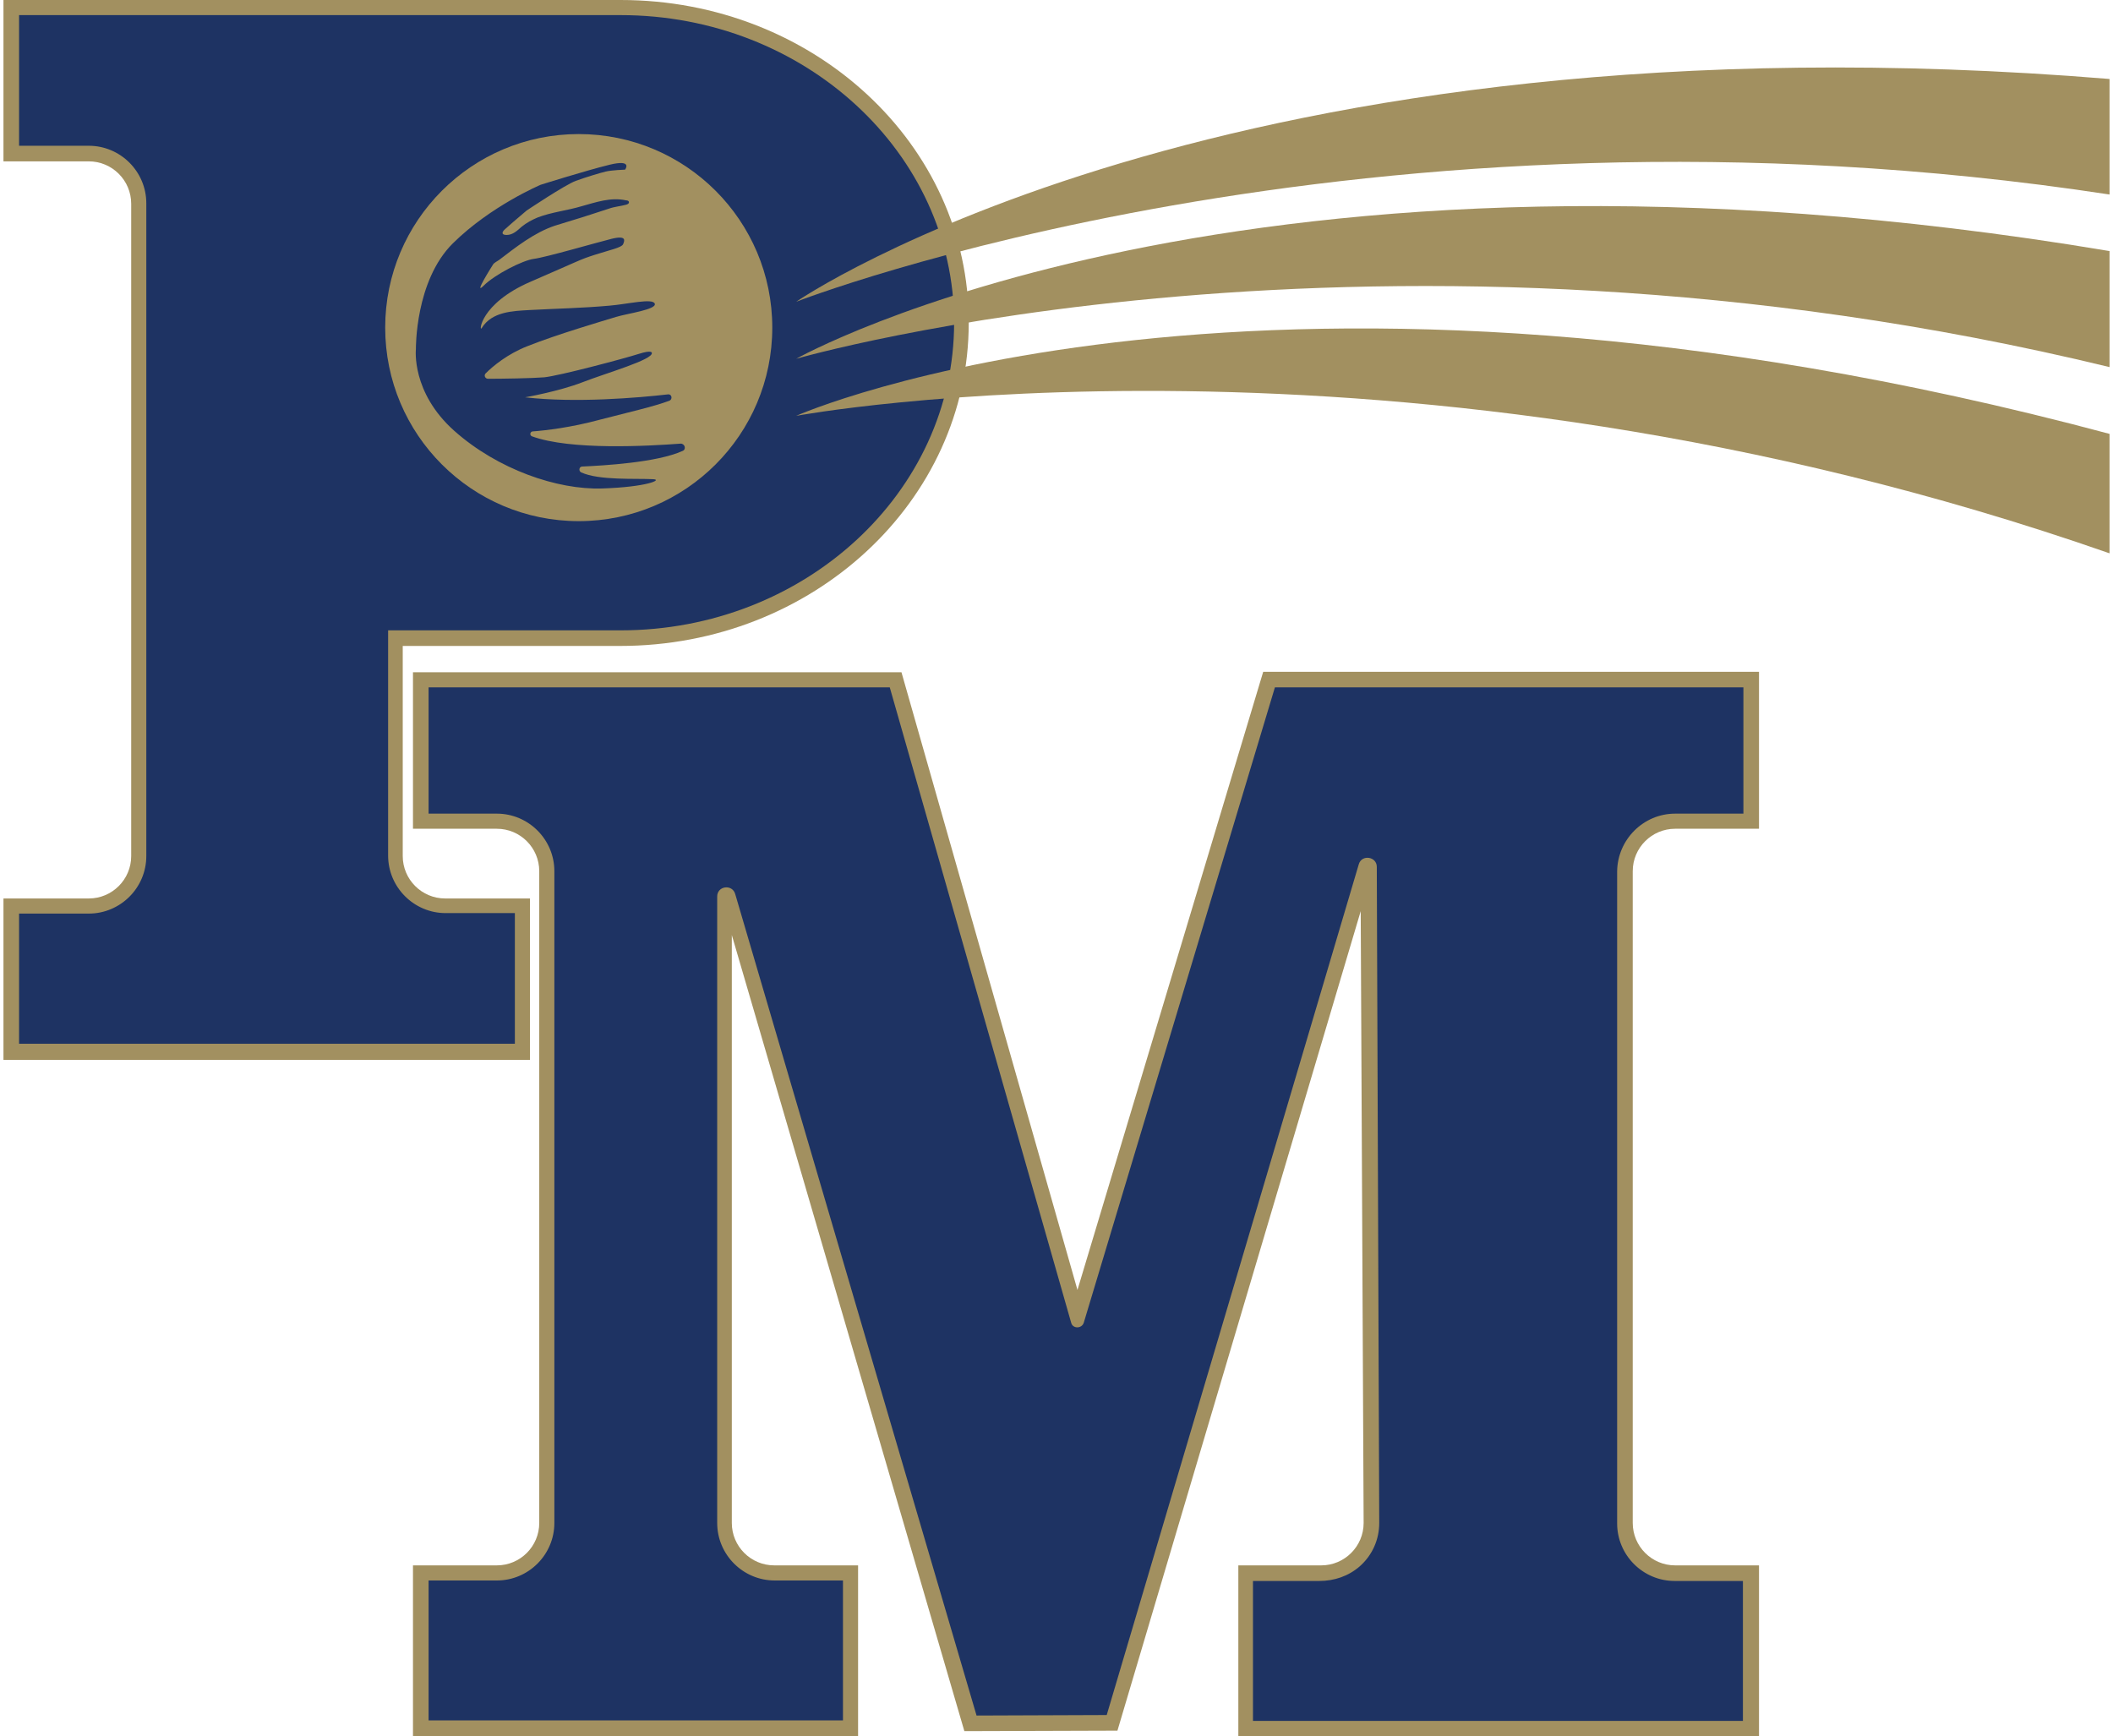
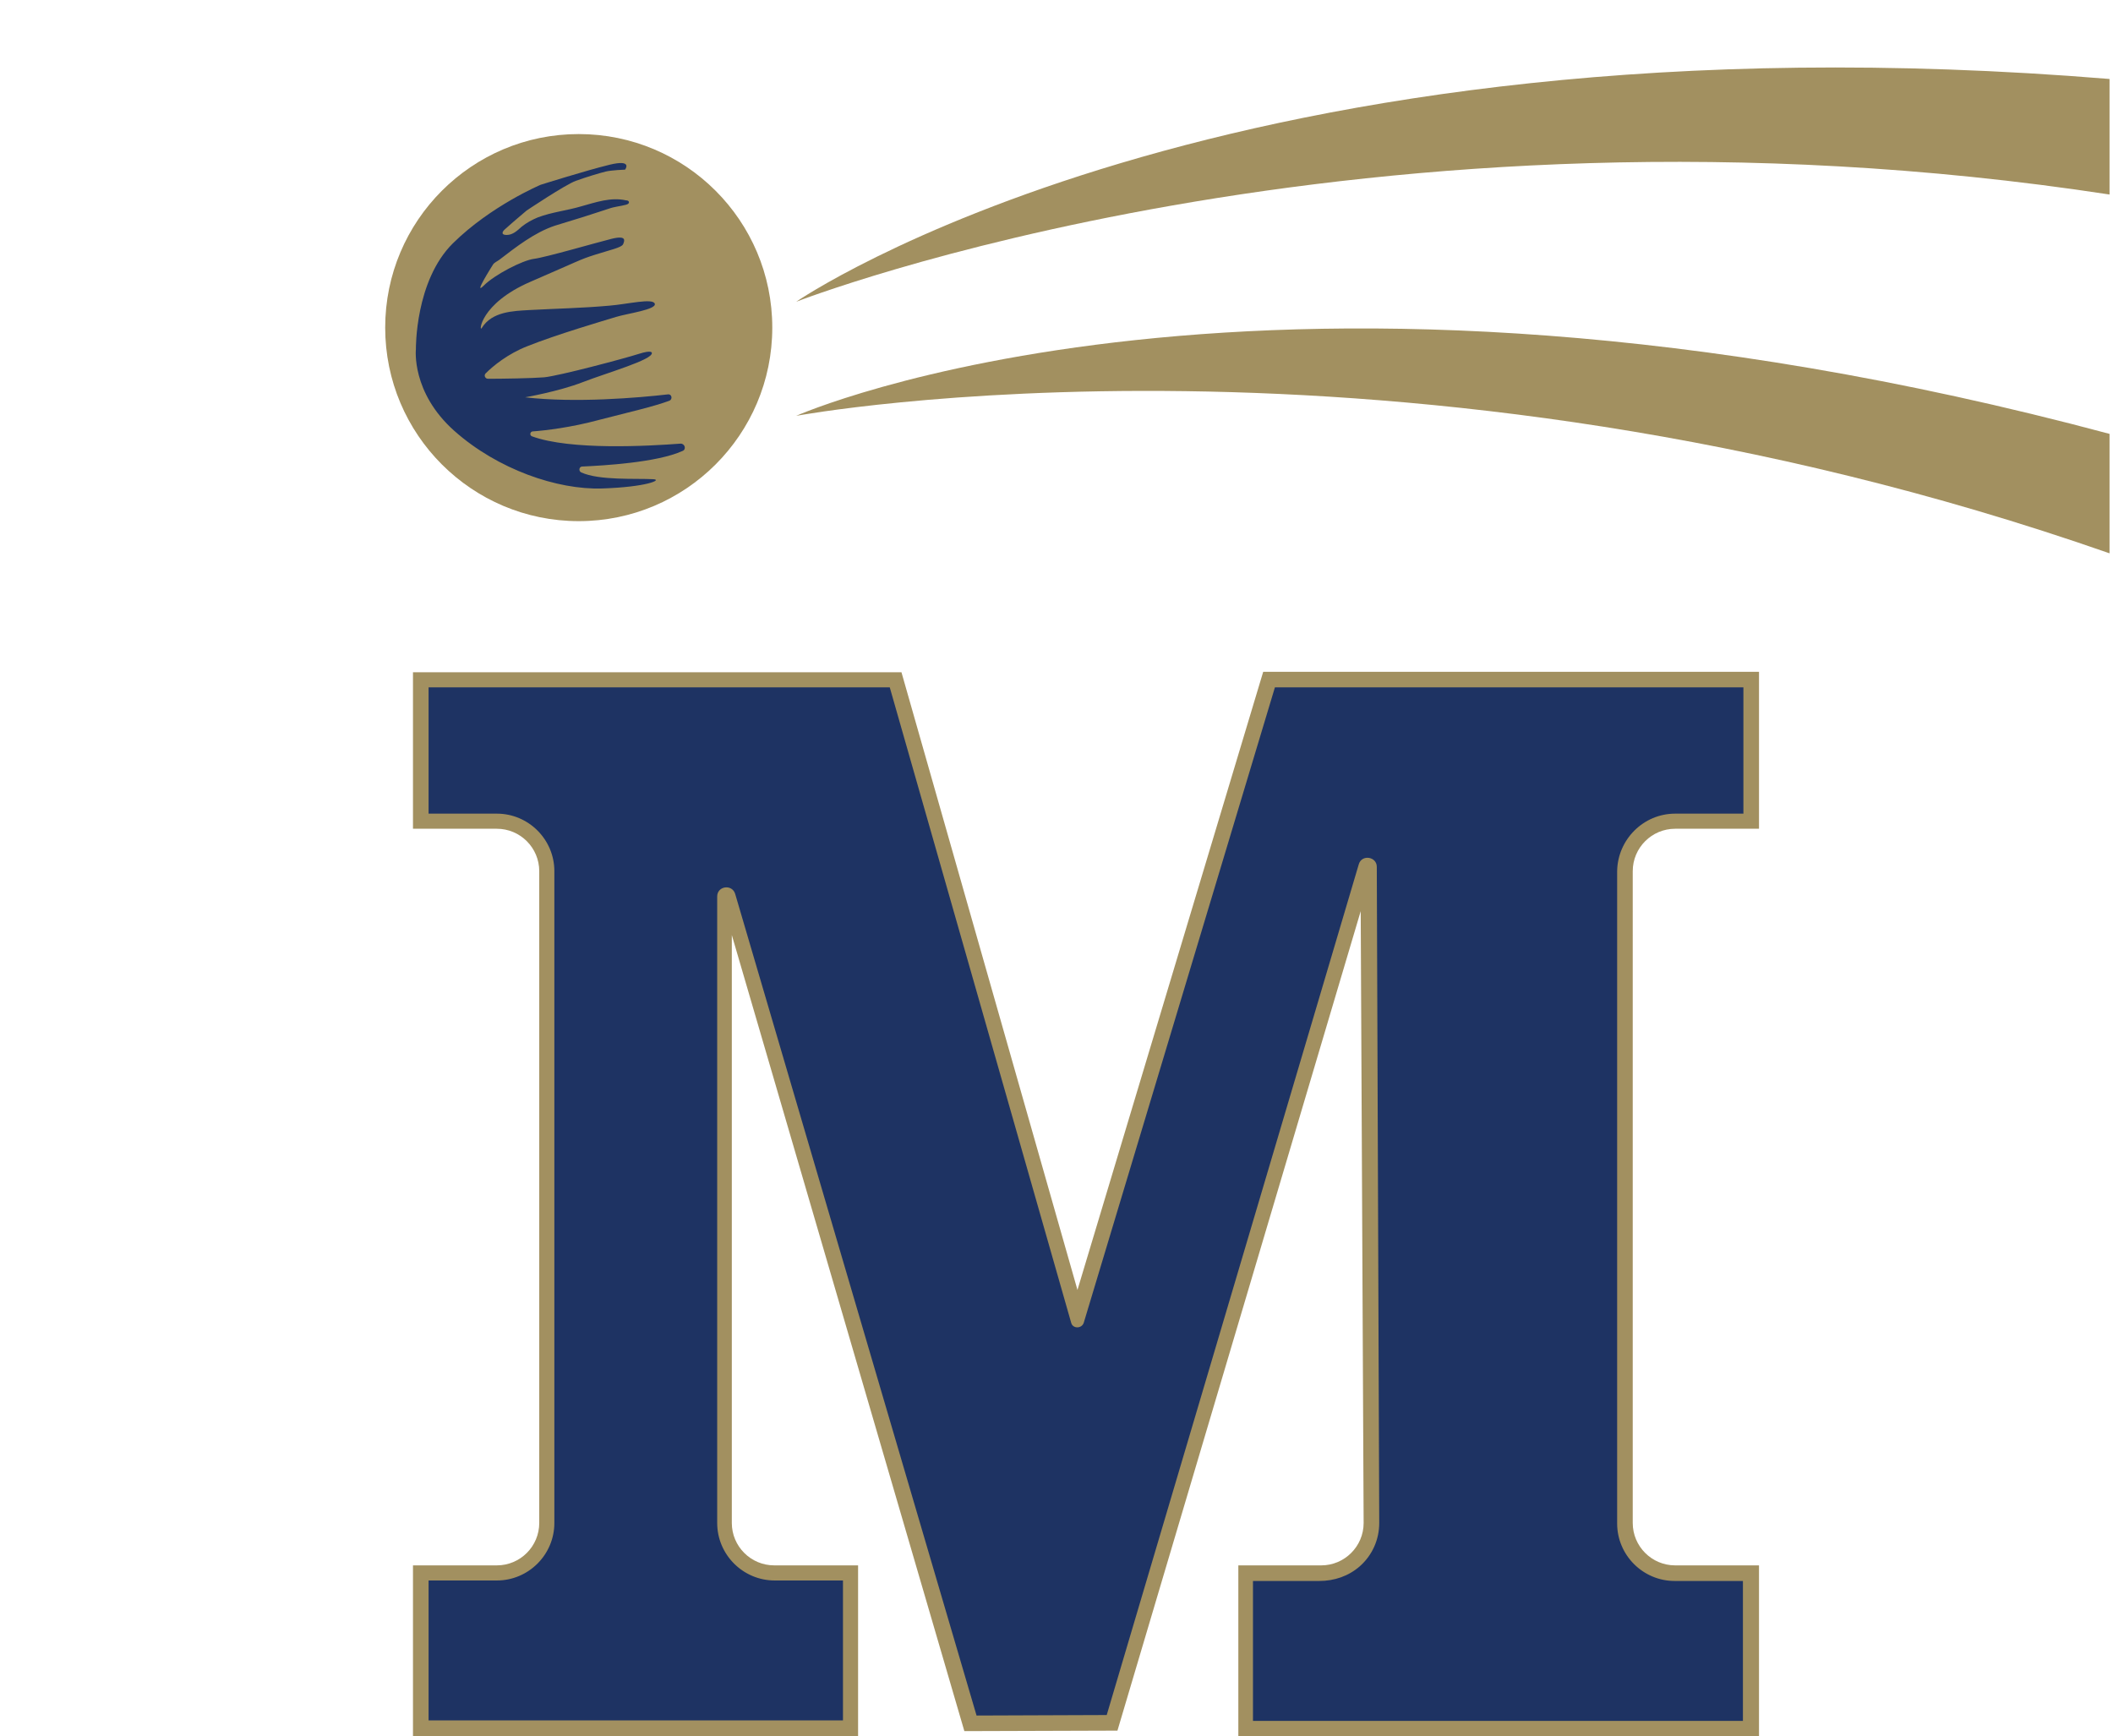
<svg xmlns="http://www.w3.org/2000/svg" viewBox="15.7 14 432 356.1" width="2500" height="2054">
  <path d="M358.6 184h17.2v-32.2H274.1L236 278.6l-36.1-126.7H99.7V184h17.2c4.8 0 8.7 3.9 8.7 8.7v133.7c0 4.8-3.9 8.7-8.7 8.7H99.7v35H191v-35h-17.2c-4.8 0-8.7-3.9-8.7-8.7V205.8l47.7 163.3 31.4-.1 49.9-168.1.6 125.5c0 4.8-3.9 8.7-8.7 8.7h-17v35h106.8v-35h-17.2c-4.8 0-8.7-3.9-8.7-8.7V192.7c0-4.8 3.9-8.7 8.7-8.7z" fill="#a29060" />
  <path d="M358.6 180.9h14V155h-96.1l-39.2 130.3c-.4 1.3-2.3 1.3-2.6 0L197.5 155h-94.6v25.9h14c6.5 0 11.8 5.3 11.8 11.8v133.7c0 6.5-5.3 11.8-11.8 11.8h-14v28.7h85v-28.7h-14c-6.5 0-11.8-5.3-11.8-11.8V197.9c0-2.2 3.1-2.6 3.7-.5l49.5 168.5 26.7-.1 51.7-174.5c.6-2.1 3.7-1.6 3.7.5l.5 134.6c0 3.4-1.4 6.6-4 8.9-2.3 2-5.2 3-8.3 3H272V367h100.5v-28.7h-14c-6.5 0-11.8-5.3-11.8-11.8V192.7c.1-6.5 5.4-11.8 11.9-11.8z" fill="#1e3363" />
-   <path d="M142.3 14H15.7v33.1h17.5c4.8 0 8.7 3.9 8.7 8.7v133.8c0 4.8-3.9 8.7-8.7 8.7H15.7v33.1h108v-33.1h-17.4c-4.8 0-8.7-3.9-8.7-8.7v-43.1h44.6c39.5 0 71.5-29.7 71.5-66.3.1-36.6-31.9-66.2-71.4-66.2z" fill="#a29060" />
-   <path d="M18.9 228.2v-26.8h14.3c6.5 0 11.8-5.3 11.8-11.8V55.7c0-6.5-5.3-11.8-11.8-11.8H18.9V17.1h123.4c37.7 0 68.4 28.3 68.4 63.1s-30.7 63.1-68.4 63.1H94.6v46.2c0 6.5 5.3 11.8 11.8 11.8h14.2v26.8H18.9z" fill="#1e3363" />
  <g fill="#a29060">
    <circle cx="133.7" cy="81.2" r="39.7" />
    <path d="M447.7 53.9V30.2C266 15.3 178.3 75.9 178.3 75.9s116.3-45.4 269.4-22z" />
-     <path d="M447.7 89.3V65.5C270 35.7 178.3 87.6 178.3 87.6s119.4-34.7 269.4 1.7z" />
    <path d="M447.7 127.5V103c-173.4-46.4-269.4-3.7-269.4-3.7s123.2-22.9 269.4 28.2z" />
  </g>
  <path d="M143.2 48.8s1.7-2.2-3.2-1-14.1 4.1-14.1 4.1-10.2 4.3-18 12-7.6 21.7-7.6 21.7-1 8.9 7.9 16.8 21.1 12.1 30.3 11.8 12.4-1.8 10.5-1.9c-3.5-.2-11.1.3-14.8-1.4-.6-.3-.4-1.2.2-1.2 4.3-.2 15.3-.8 20.6-3.2.8-.3.5-1.5-.4-1.5-6.6.5-22.6 1.4-30.5-1.5-.5-.2-.4-.9.1-1 2.7-.2 7.9-.8 13.8-2.4 5.8-1.5 11.1-2.7 14.3-3.9.7-.3.5-1.4-.3-1.3-6.1.7-19 1.8-29.3.6 0 0 6.9-1.2 11.8-3.1s14.4-4.6 14.2-6c0 0 .1-.7-2.7.2s-16.3 4.5-19.4 4.8c-2.4.2-8.6.3-11.5.3-.6 0-.9-.7-.5-1.1 1.5-1.5 4.5-4 8.6-5.6 6-2.4 15.9-5.3 18.2-6s8.3-1.5 7.9-2.7-5.6.1-9.3.4c-5.5.5-10.9.6-16.4.9-3.4.2-7.7.3-9.8 3.7-.6 1-.4-5 10-9.5s10-4.5 13.1-5.5 5.6-1.5 5.9-2.2.8-1.9-2.4-1.1-13.5 3.8-15.9 4.1c-2.3.3-8 3.2-10.3 5.5s1.9-4.3 1.9-4.3c.2-.4.9-.7 1.3-1 3.4-2.6 7.2-5.6 11.4-7 2.5-.8 5-1.5 7.4-2.3 1.2-.4 2.5-.8 3.7-1.2 1.1-.4 2.4-.5 3.5-.8.3-.1.6-.2.6-.5s-.3-.4-.6-.4c-3.1-.7-6.2.4-9.1 1.2-3 .9-6.1 1.2-9 2.3-1.2.5-2.3 1.1-3.3 1.9-.9.8-1.8 1.7-3.1 1.7-1.2 0-.9-.7-.3-1.2s1.1-1 1.7-1.5c.9-.8 1.8-1.5 2.7-2.3 0 0 7.9-5.3 10.1-6.1s4.9-1.6 6.1-1.9 4-.4 4-.4z" fill="#1e3363" />
</svg>